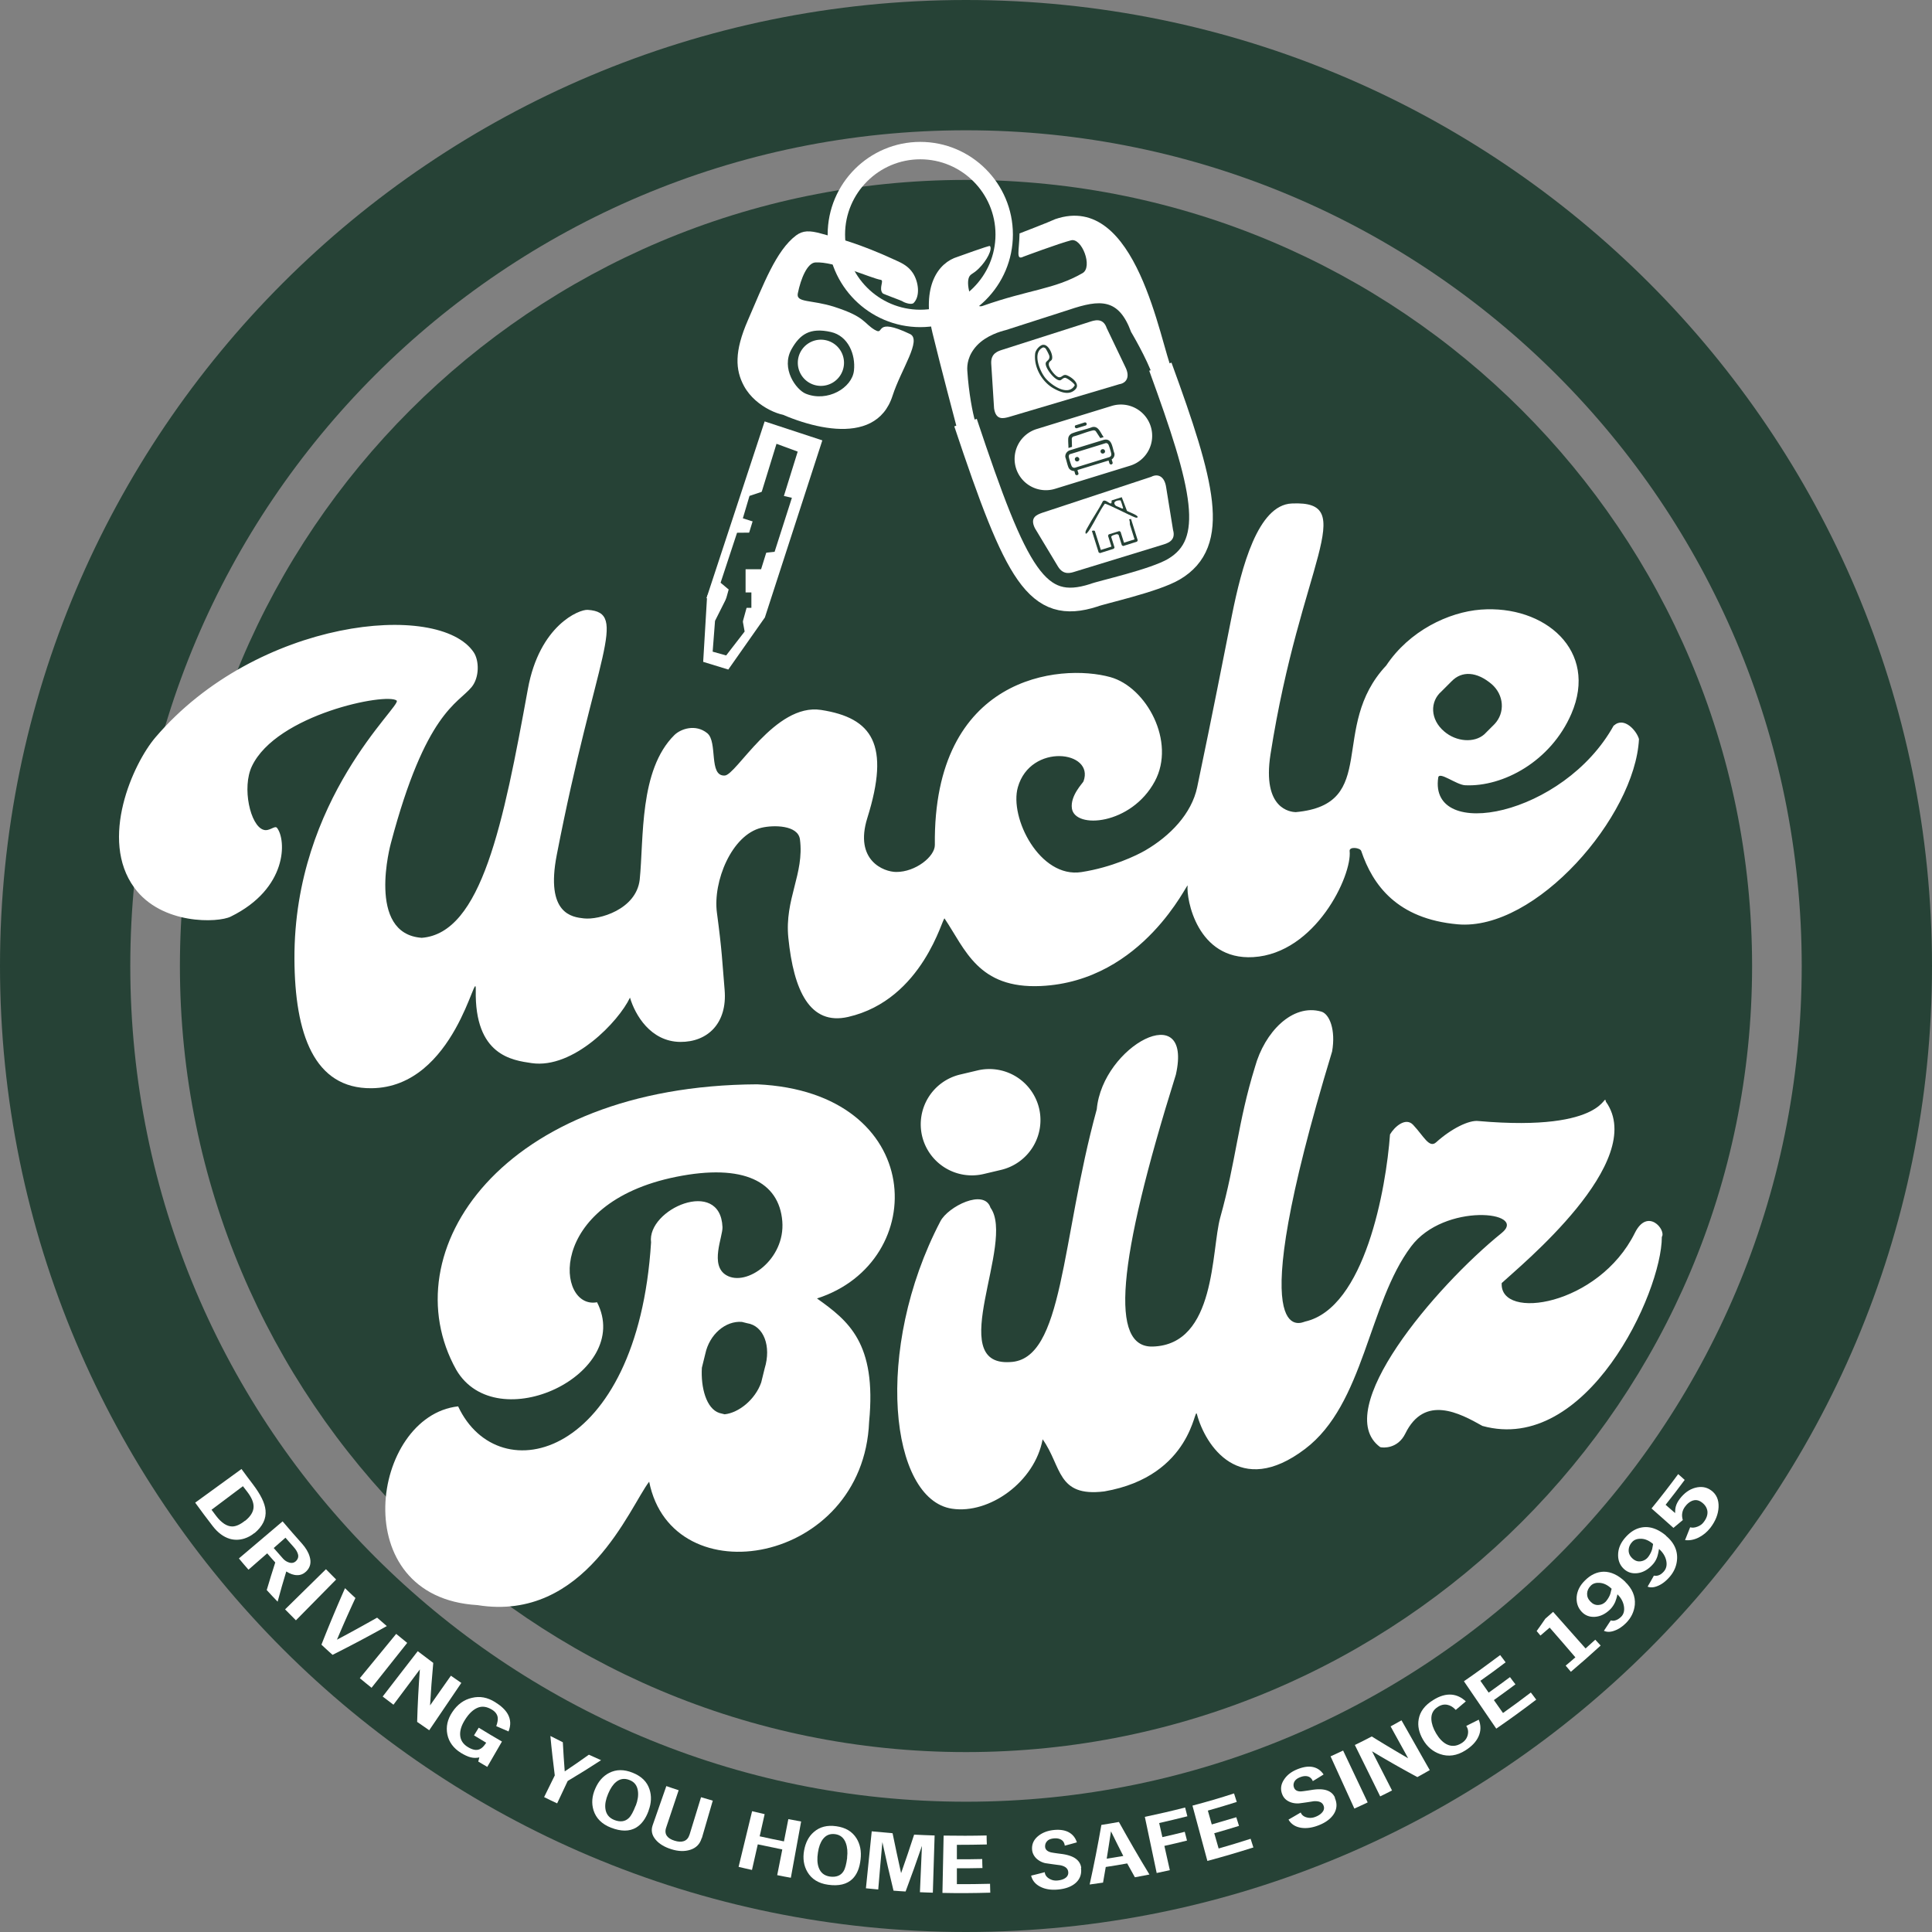
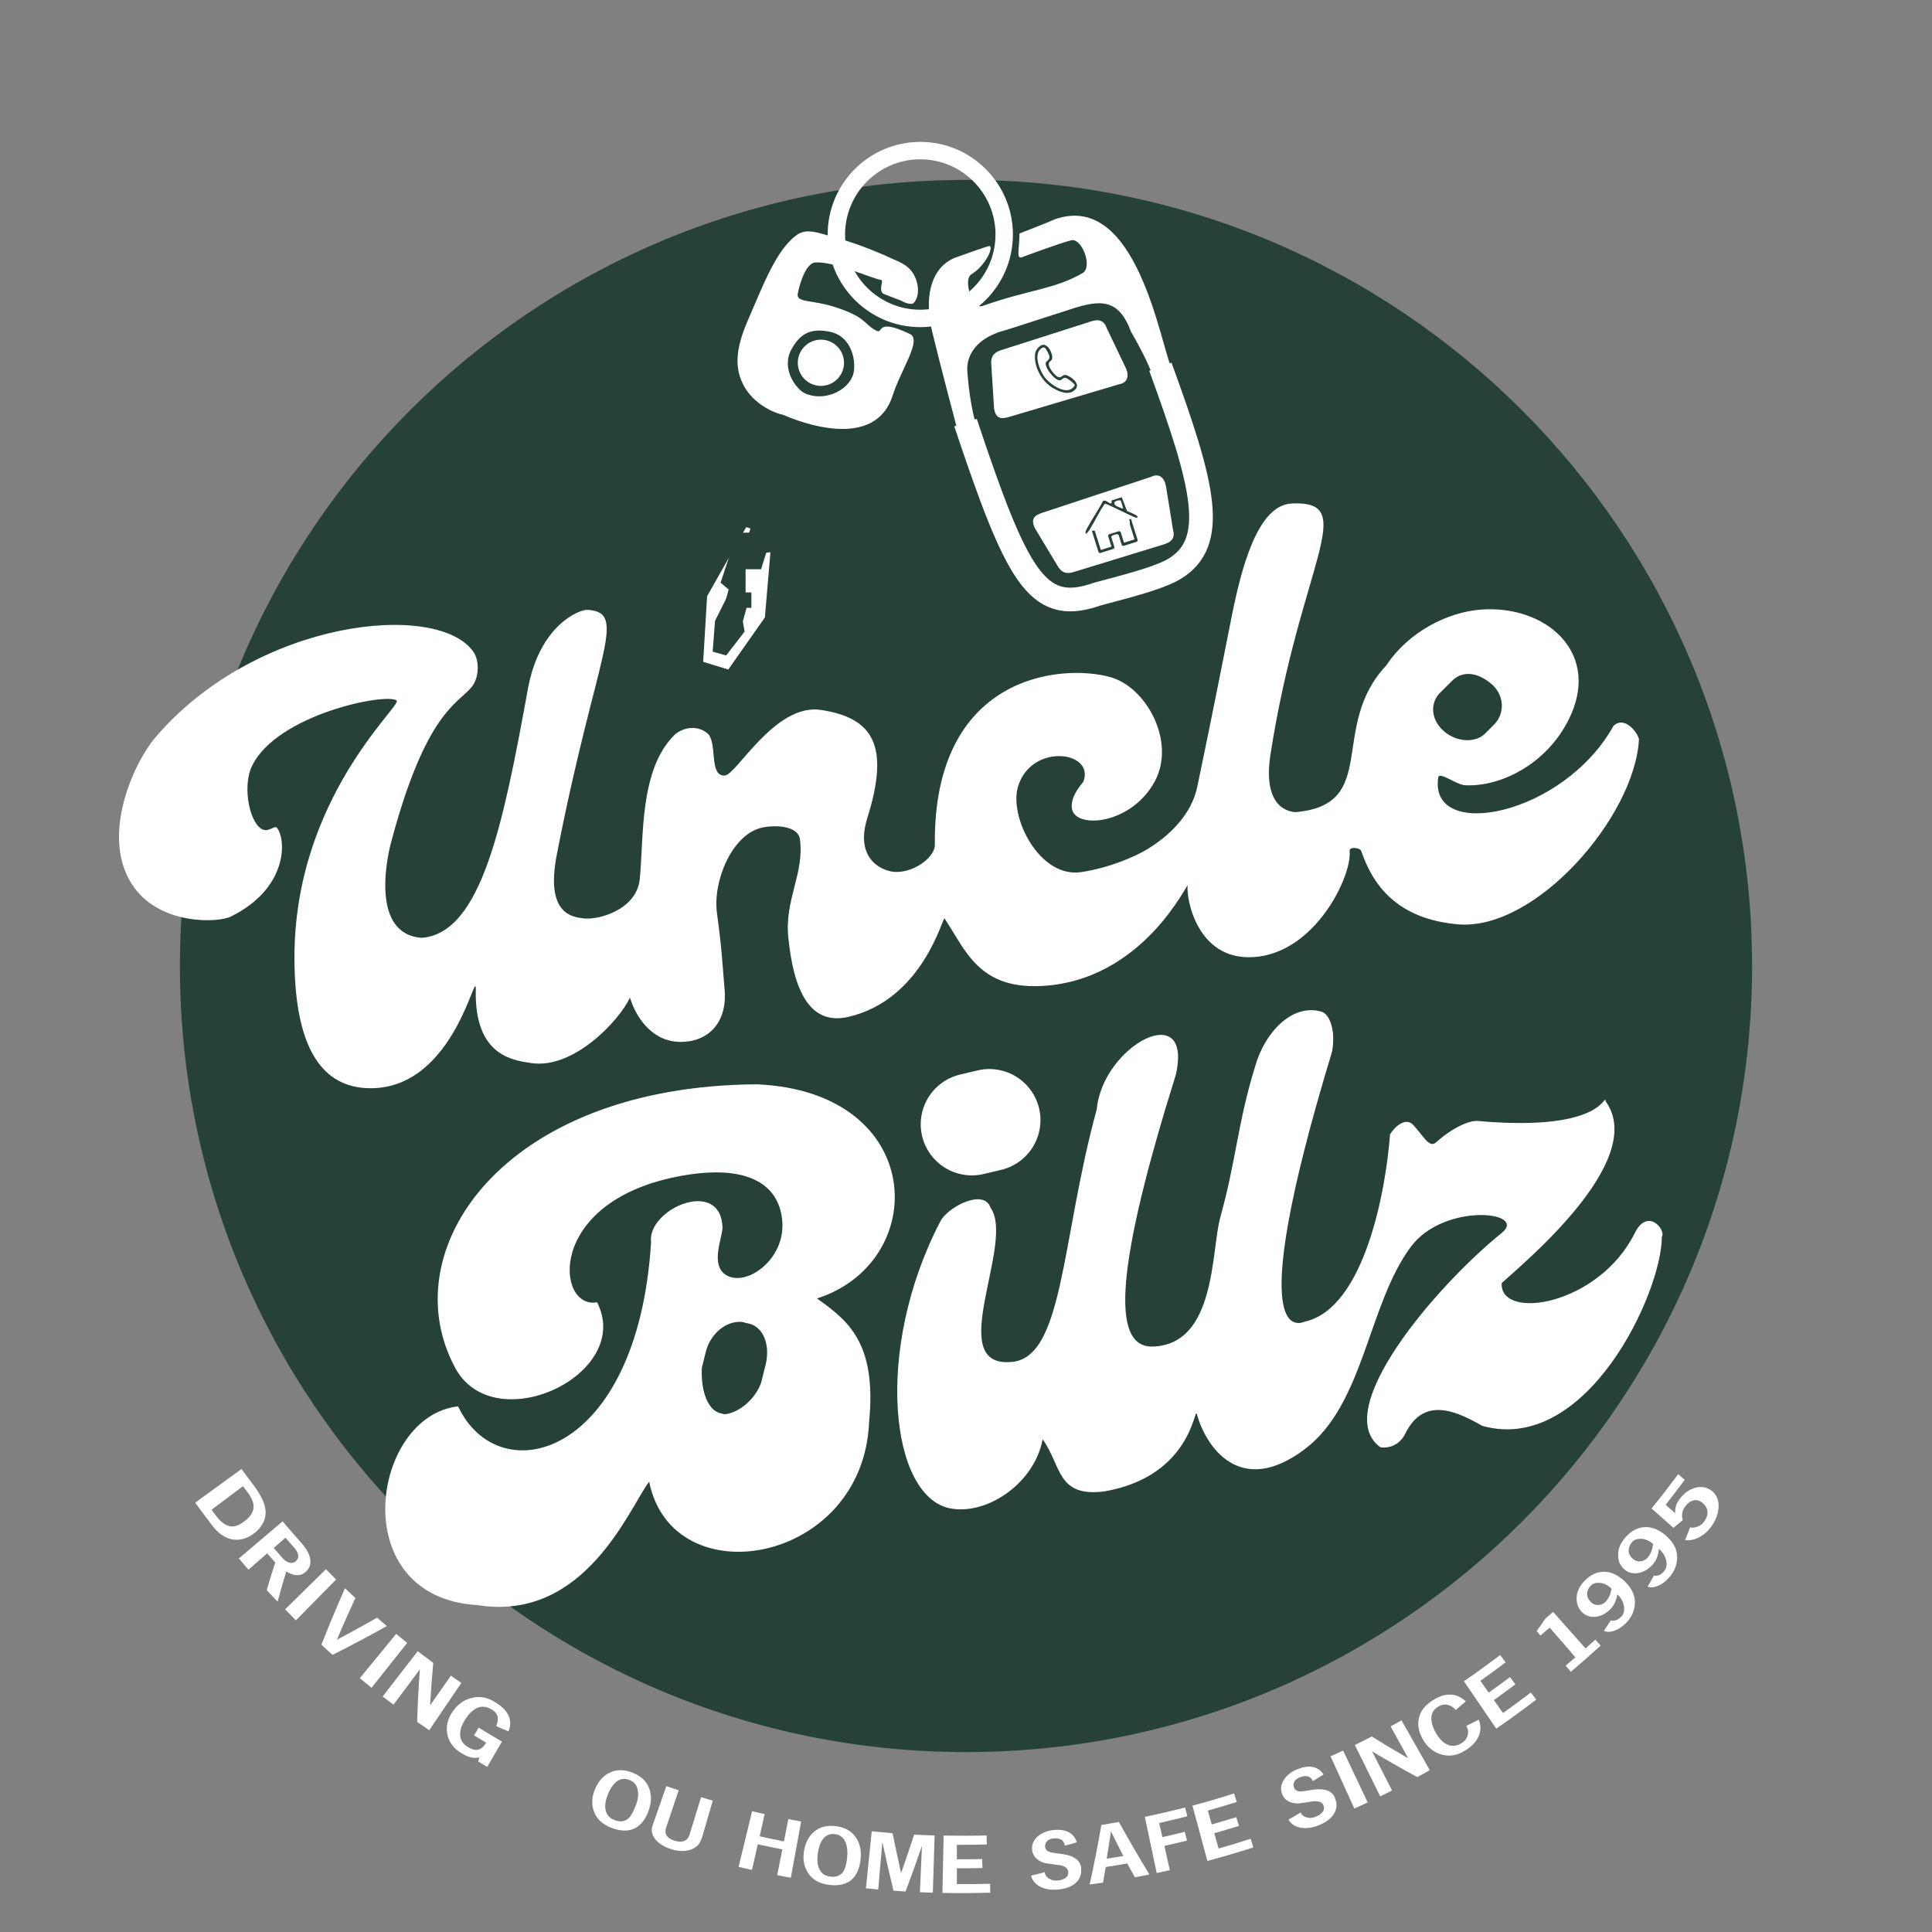
<svg xmlns="http://www.w3.org/2000/svg" data-bbox="5.5 5.5 152.12 154.337" viewBox="0 0 163.12 163.12" data-type="ugc">
  <rect x="0" y="0" width="163.12" height="163.12" fill="#808080" stroke="none" />
  <g>
    <path fill="#264236" d="M147.93 81.56c0 36.655-29.715 66.37-66.37 66.37s-66.37-29.715-66.37-66.37 29.715-66.37 66.37-66.37 66.37 29.715 66.37 66.37" />
-     <path stroke="#264236" stroke-width="11" fill="none" stroke-miterlimit="10" d="M157.62 81.56c0 42.007-34.053 76.06-76.06 76.06S5.5 123.567 5.5 81.56 39.553 5.5 81.56 5.5s76.06 34.053 76.06 76.06z" />
    <path d="M21.47 129.44c-.25.21-.53.36-.84.46-.42.13-.83.14-1.24.02-.52-.16-1-.51-1.43-1.07-.5-.65-1-1.31-1.48-1.98 1.3-.95 2.61-1.9 3.91-2.84.32.44.64.87.97 1.3.64.85 1 1.56 1.06 2.18.07.71-.24 1.36-.94 1.94Zm-.77-1.04c.46-.37.7-.76.71-1.17.01-.38-.17-.8-.53-1.27-.12-.16-.25-.32-.37-.48l-2.65 1.99c.13.17.26.35.39.52.45.59.9.88 1.35.89q.48 0 1.08-.48Z" fill="#ffffff" />
    <path d="M23.44 135.23c-.31-.32-.62-.65-.92-.98.23-.78.47-1.56.72-2.33-.23-.26-.46-.51-.68-.77-.53.46-1.05.92-1.58 1.38-.27-.31-.55-.63-.81-.95 1.23-1.04 2.46-2.09 3.69-3.13.54.63 1.08 1.26 1.63 1.87.32.36.54.72.65 1.09.16.51.06.93-.29 1.27-.22.21-.48.32-.77.31-.29 0-.59-.11-.91-.31-.26.84-.5 1.69-.73 2.55m1.54-3.42c.17-.16.24-.36.18-.58-.05-.19-.17-.4-.37-.62l-.69-.78-.99.87c.26.3.53.6.79.9.12.13.27.24.44.3.25.1.46.07.63-.08Z" fill="#ffffff" />
    <path d="M24.99 136.81c-.31-.31-.61-.61-.92-.93l3.45-3.39c.29.29.57.58.86.87-1.13 1.15-2.27 2.3-3.4 3.45Z" fill="#ffffff" />
    <path d="M32.66 137.29c-1.5.84-3.03 1.65-4.58 2.43a38 38 0 0 1-.94-.86c.63-1.61 1.3-3.2 1.99-4.77.29.28.58.56.88.83-.54 1.16-1.06 2.33-1.56 3.52 1.14-.6 2.27-1.23 3.39-1.86.28.24.55.48.83.72Z" fill="#ffffff" />
    <path d="M31.37 142.5c-.33-.27-.66-.53-.99-.81 1.02-1.25 2.05-2.49 3.07-3.74.31.26.62.51.93.76z" fill="#ffffff" />
    <path d="M36.23 146.08c-.34-.23-.67-.46-1.01-.7.04-1.49.12-2.96.23-4.43-.74.99-1.48 1.98-2.23 2.98-.3-.23-.61-.46-.91-.69.99-1.28 1.97-2.56 2.96-3.83.43.33.87.66 1.31.99-.11 1.19-.2 2.39-.27 3.59.59-.84 1.17-1.68 1.76-2.51.29.2.58.41.88.61l-2.72 4.01Z" fill="#ffffff" />
    <path d="M42.92 146.18c-.34-.14-.68-.29-1.02-.44q.165-.465.12-.75c-.04-.25-.2-.47-.48-.64-.43-.26-.82-.32-1.2-.17-.37.15-.73.47-1.06.99-.31.48-.45.91-.43 1.31.02.43.24.78.66 1.03.38.23.71.3.98.18.2-.08.38-.27.56-.55-.34-.21-.69-.41-1.03-.62.13-.22.27-.43.4-.65.65.4 1.3.79 1.96 1.17-.41.71-.83 1.43-1.24 2.14-.26-.15-.51-.3-.76-.45l.09-.35c-.26.06-.5.05-.74-.01s-.51-.19-.81-.37c-.63-.39-1.02-.92-1.15-1.56q-.195-.975.42-1.89c.43-.65.99-1.05 1.66-1.2.67-.16 1.31-.04 1.95.36.5.31.86.64 1.07 1.01.25.45.28.94.06 1.48Z" fill="#ffffff" />
-     <path d="M50.74 148.62c-.92.6-1.85 1.18-2.81 1.75-.3.63-.59 1.26-.89 1.89-.37-.17-.74-.35-1.1-.53l.9-1.83c-.14-1.11-.27-2.22-.37-3.33.35.18.7.36 1.05.53.04.82.1 1.64.16 2.46q1.035-.69 2.04-1.41c.34.16.68.31 1.02.46Z" fill="#ffffff" />
    <path d="M54.77 152.86c-.25.7-.61 1.18-1.07 1.45-.56.33-1.27.33-2.12 0-.77-.3-1.26-.8-1.47-1.47q-.27-.885.15-1.83.405-.93 1.17-1.32c.6-.31 1.25-.31 1.98-.02.75.3 1.22.76 1.43 1.41.18.55.16 1.15-.08 1.79Zm-1.09-.41q.255-.675.18-1.23c-.06-.46-.29-.77-.71-.93-.42-.17-.8-.11-1.13.16-.26.21-.48.54-.67.99-.2.47-.28.88-.24 1.24.05.47.3.8.75.98.51.2.92.14 1.23-.16.19-.18.38-.53.58-1.05Z" fill="#ffffff" />
    <path d="M59.24 155.2c-.14.49-.46.82-.96.98-.47.15-1 .14-1.6-.05-.58-.18-1.02-.45-1.31-.79-.34-.39-.42-.81-.26-1.25.38-1.1.77-2.19 1.15-3.29.35.12.69.24 1.04.35-.35 1.05-.7 2.09-1.05 3.14-.1.28-.08.53.06.72.12.17.34.31.64.4.31.1.57.11.78.04.24-.08.4-.27.49-.55.32-1.05.64-2.1.97-3.16.33.1.66.2.99.29-.31 1.05-.61 2.11-.92 3.16Z" fill="#ffffff" />
    <path d="M66.77 158.54c-.39-.07-.77-.14-1.15-.22.14-.72.29-1.45.43-2.17-.69-.14-1.38-.28-2.07-.43-.16.72-.33 1.44-.49 2.16-.38-.08-.75-.17-1.13-.26.38-1.57.76-3.14 1.14-4.7.35.08.71.17 1.06.25l-.42 1.87c.68.15 1.37.3 2.05.43.12-.63.25-1.26.37-1.88.36.07.72.14 1.08.2l-.87 4.76Z" fill="#ffffff" />
    <path d="M72.66 156.98c-.08.74-.31 1.29-.69 1.66-.46.45-1.15.62-2.05.49-.81-.11-1.4-.48-1.75-1.08-.31-.53-.4-1.14-.28-1.81s.39-1.19.82-1.56c.5-.44 1.13-.6 1.9-.49.79.11 1.35.45 1.71 1.03.3.49.42 1.08.34 1.76m-1.14-.14c.06-.48.02-.89-.11-1.24-.16-.43-.46-.68-.89-.74-.44-.06-.79.08-1.05.43-.2.27-.34.64-.41 1.12q-.12.75.06 1.26c.16.45.48.7.95.77.53.07.92-.08 1.15-.45.14-.22.24-.61.31-1.15Z" fill="#ffffff" />
    <path d="M78.76 159.8c-.36-.01-.73-.02-1.09-.04.06-1.3.11-2.6.17-3.91-.44 1.29-.9 2.57-1.38 3.85-.34-.02-.68-.04-1.02-.07-.33-1.36-.65-2.73-.94-4.1-.12 1.33-.24 2.66-.35 4-.35-.03-.69-.06-1.04-.1.16-1.6.33-3.21.49-4.81.59.06 1.17.11 1.76.16.23 1.12.47 2.25.72 3.37.38-1.08.75-2.17 1.1-3.25.58.03 1.15.05 1.73.07l-.15 4.84Z" fill="#ffffff" />
    <path d="M83.59 159.8c-1.34.04-2.68.05-4.02.02.03-1.61.07-3.22.1-4.84 1.21.02 2.42.02 3.63-.01 0 .25.01.51.02.76-.84.02-1.69.03-2.53.03v1.22c.71 0 1.43 0 2.14-.02 0 .25.01.51.02.76-.72.02-1.44.02-2.16.02v1.34c.93 0 1.87 0 2.8-.03 0 .25.02.51.02.76Z" fill="#ffffff" />
    <path d="M91.27 157.71c.07.54-.1.98-.5 1.31-.34.28-.81.45-1.4.51-.58.06-1.08-.01-1.49-.21-.44-.21-.72-.53-.82-.96.38-.09.77-.19 1.15-.29.02.21.13.39.35.53s.46.2.74.17q.45-.045.69-.24a.52.52 0 0 0 .2-.49c-.03-.29-.26-.48-.69-.56-.41-.05-.82-.11-1.23-.17a1.6 1.6 0 0 1-.79-.42c-.2-.21-.32-.45-.34-.73-.03-.45.13-.82.5-1.13.35-.29.78-.46 1.32-.52.48-.05.89 0 1.22.16.36.18.61.47.74.88-.34.1-.68.19-1.02.28-.03-.23-.13-.4-.3-.5s-.39-.14-.65-.11c-.25.03-.43.1-.55.24-.12.13-.17.29-.16.47.02.22.17.37.44.45.09.03.4.08.96.15q.675.09 1.08.33.495.3.57.84Z" fill="#ffffff" />
    <path d="M97.03 158.27c-.4.08-.81.16-1.21.23-.22-.39-.44-.78-.65-1.17-.6.11-1.21.21-1.81.3-.08.44-.15.88-.23 1.32-.38.06-.75.11-1.13.16.37-1.68.7-3.35.99-5.03.49-.08.99-.16 1.48-.25.83 1.49 1.68 2.97 2.58 4.44Zm-2.19-1.57c-.35-.69-.7-1.38-1.04-2.08-.11.77-.24 1.54-.36 2.31.47-.07.94-.15 1.41-.23Z" fill="#ffffff" />
    <path d="M100.25 153.35c-.79.2-1.59.39-2.38.57l.27 1.19q.945-.21 1.89-.45c.06.25.12.49.19.74-.64.16-1.27.31-1.91.45.15.68.31 1.36.46 2.05l-1.11.24c-.33-1.58-.66-3.16-1-4.74 1.14-.24 2.27-.5 3.4-.79.06.25.13.49.19.74" fill="#ffffff" />
    <path d="M105.83 155.98c-1.29.41-2.58.79-3.89 1.14-.42-1.56-.84-3.12-1.26-4.67 1.18-.31 2.35-.65 3.51-1.03.08.24.16.48.23.72-.81.26-1.63.5-2.44.73l.33 1.17c.69-.2 1.38-.4 2.07-.61.08.24.15.48.23.73-.69.22-1.39.42-2.09.62.12.43.24.86.37 1.29.9-.26 1.81-.53 2.7-.82.08.24.16.48.23.72Z" fill="#ffffff" />
    <path d="M112.7 151.8q.33.75-.12 1.41c-.26.37-.66.67-1.22.89-.55.22-1.05.29-1.51.22-.49-.08-.84-.31-1.06-.69.35-.2.69-.4 1.03-.6.08.2.24.34.49.41s.5.06.77-.05c.28-.11.48-.26.6-.43a.51.51 0 0 0 .06-.53c-.11-.27-.39-.38-.83-.35-.42.07-.83.13-1.24.18-.33.02-.63-.04-.89-.18s-.43-.34-.53-.61c-.16-.42-.1-.83.17-1.23q.375-.57 1.14-.87c.46-.18.86-.25 1.23-.19.4.07.72.28.96.64-.3.19-.61.38-.91.56-.09-.22-.24-.35-.43-.4-.2-.05-.42-.02-.66.08-.23.09-.39.22-.47.38s-.09.33-.02.5c.08.2.26.31.55.31.09 0 .42-.04.97-.13.45-.07.83-.07 1.14.01.38.1.64.31.79.64Z" fill="#ffffff" />
    <path d="M115.47 152.18c-.37.18-.75.35-1.12.52l-2.01-4.41c.35-.16.7-.32 1.06-.49.69 1.46 1.38 2.92 2.07 4.37Z" fill="#ffffff" />
    <path d="M120.72 149.45c-.35.2-.7.4-1.05.59a89 89 0 0 1-3.83-2.18c.56 1.1 1.13 2.21 1.69 3.31-.33.17-.67.34-1 .5-.71-1.45-1.43-2.9-2.14-4.34.48-.23.95-.47 1.43-.72 1.01.63 2.03 1.24 3.07 1.84-.49-.9-.99-1.79-1.48-2.69.31-.17.61-.34.92-.51.8 1.4 1.59 2.81 2.39 4.21Z" fill="#ffffff" />
    <path d="M124.85 145.19c.2.49.19.97-.02 1.43q-.3.66-1.11 1.17c-.71.45-1.43.55-2.13.31-.61-.21-1.1-.62-1.45-1.23q-.51-.885-.36-1.71c.11-.65.52-1.19 1.22-1.62.55-.35 1.07-.5 1.56-.46q.66.06 1.2.57c-.28.24-.57.48-.85.72-.22-.24-.45-.38-.7-.43-.27-.06-.55 0-.82.18-.38.24-.56.58-.54 1.04.02.37.15.77.4 1.19.26.44.55.74.87.91q.63.33 1.29-.09c.27-.17.44-.4.51-.68s.03-.53-.12-.77c.35-.18.71-.35 1.06-.53Z" fill="#ffffff" />
    <path d="M129.72 143.49q-1.665 1.275-3.39 2.46c-.91-1.33-1.82-2.67-2.73-4 1.03-.71 2.05-1.45 3.06-2.21.15.2.31.4.46.61-.7.53-1.41 1.06-2.13 1.56.23.33.47.66.7 1 .61-.43 1.2-.87 1.8-1.31.15.2.3.41.46.61-.6.45-1.21.89-1.82 1.33.26.36.51.73.77 1.09.79-.56 1.58-1.14 2.35-1.73.15.2.31.4.46.61Z" fill="#ffffff" />
    <path d="M135.15 138.93q-1.245 1.14-2.52 2.22c-.15-.17-.29-.35-.44-.52.27-.23.55-.46.82-.7-.72-.84-1.44-1.68-2.17-2.51-.26.22-.52.45-.78.67l-.32-.38c.25-.34.49-.69.73-1.04.22-.19.44-.39.66-.58.91 1.03 1.83 2.06 2.74 3.09.27-.24.55-.49.82-.74.15.17.31.34.46.5Z" fill="#ffffff" />
    <path d="M137.21 133.55c.6.58.88 1.22.82 1.94-.06.59-.31 1.11-.75 1.55-.32.32-.66.54-1 .65-.34.12-.63.11-.86 0l.58-.88c.13.04.26.04.38 0 .16-.04.32-.14.48-.29.23-.22.31-.52.25-.9-.06-.37-.24-.71-.55-1.01-.05.26-.12.47-.19.65-.11.24-.25.45-.42.62q-.6.585-1.29.63c-.46.03-.84-.12-1.13-.44-.32-.35-.45-.77-.41-1.27.05-.5.28-.95.7-1.36.49-.49 1.02-.73 1.59-.74.61 0 1.21.28 1.81.85Zm-1.13.6c-.33-.32-.67-.49-1.04-.51-.31-.02-.55.06-.72.23-.2.2-.31.42-.32.67s.08.48.29.69c.19.2.42.3.67.28q.345-.015.6-.27c.03-.03.06-.06.07-.08.17-.22.28-.42.34-.62.04-.17.07-.3.1-.39Z" fill="#ffffff" />
    <path d="M140.66 129.67c.64.53.96 1.17.94 1.89-.02.6-.24 1.14-.66 1.61-.31.35-.63.59-.97.73s-.62.16-.86.06c.18-.31.36-.62.53-.93.13.03.26.02.38-.02.16-.05.31-.16.46-.33.21-.24.28-.55.2-.92s-.29-.7-.61-.98c-.04.26-.09.48-.15.67-.09.25-.22.47-.39.65q-.57.63-1.26.72t-1.17-.36c-.34-.32-.5-.74-.48-1.24.02-.51.22-.97.62-1.42.47-.53.98-.81 1.56-.86.61-.05 1.24.19 1.87.72Zm-1.09.69c-.35-.3-.71-.45-1.07-.44-.31 0-.55.1-.71.29-.19.21-.28.45-.28.7s.11.48.33.68c.21.19.44.27.69.23a.94.94 0 0 0 .59-.32c.03-.04.06-.07.07-.09.16-.23.26-.45.31-.65.03-.17.06-.3.07-.4" fill="#ffffff" />
    <path d="M144.47 125.83c.45.33.66.8.63 1.43-.03.59-.26 1.17-.69 1.73-.28.36-.62.64-1 .83q-.585.285-1.14.21c.14-.36.29-.72.43-1.08.18.05.38.04.61-.05.22-.08.4-.21.52-.37.26-.33.36-.64.33-.93-.04-.29-.19-.54-.47-.75s-.56-.25-.86-.12q-.3.135-.54.45c-.15.19-.23.38-.26.59-.03.17-.01.36.05.57-.26.22-.53.45-.79.66-.61-.55-1.23-1.09-1.85-1.64.77-.94 1.52-1.91 2.25-2.9.18.16.37.32.55.49-.53.71-1.06 1.41-1.61 2.1.27.23.54.47.8.7 0-.19.01-.38.06-.56.06-.22.18-.44.34-.65.38-.49.81-.8 1.31-.93s.95-.06 1.34.23Z" fill="#ffffff" />
    <path fill="#ffffff" d="M71.26 30.63a1.95 1.95 0 1 1-3.9 0 1.95 1.95 0 0 1 3.9 0" />
    <path d="M77.7 27.62c-4.31 0-7.82-3.51-7.82-7.82s3.51-7.82 7.82-7.82 7.82 3.51 7.82 7.82-3.51 7.82-7.82 7.82m0-14.17c-3.5 0-6.35 2.85-6.35 6.35s2.85 6.35 6.35 6.35 6.35-2.85 6.35-6.35-2.85-6.35-6.35-6.35" fill="#ffffff" />
-     <path fill="#ffffff" d="m64.58 52.13-4.93-1.63 4.91-14.92 4.87 1.6z" />
    <path fill="#ffffff" d="m59.37 55.88.33-5.54 3.3-5.83 2.17.66-.59 6.96-3.09 4.4z" />
    <path fill="#264236" d="m60.17 55.02.2-2.6 1.06-2.11.94.25.5 2.76-1.56 2.02z" />
    <path fill="#264236" d="M64.26 48.06H62.3l3.26-10.59 1.79.66z" />
    <path fill="#264236" d="m65.4 46.59-1.63.17 1.69-5.05 1.4.32z" />
    <path fill="#264236" d="m61.82 50.02-.98-.82 1.39-4.22 1.21-.01z" />
    <path fill="#264236" d="m63.93 44.15-1.21-.39.56-1.89 1.47-.49z" />
    <path fill="#264236" d="M62.95 47.57v3.75h-1.3v-3.75z" />
    <path fill="#264236" d="M63.44 50.02v1.3h-1.3v-1.3z" />
    <path fill="#264236" d="m63.34 50.213-.758 2.747-1.803-.497.759-2.748z" />
    <path d="m94.5 32.44-9.33 2.77c-.45.12-1.09.29-1.24-.73l-.24-3.78c-.05-.89.6-1.06.97-1.18l7.29-2.33c.38-.12 1.17-.44 1.49.51l1.57 3.28c.44.87.07 1.37-.51 1.46" fill="#ffffff" />
-     <path fill="#ffffff" d="M97.162 36.019a2.64 2.64 0 0 1-1.746 3.3l-6.317 1.946a2.64 2.64 0 1 1-1.554-5.046q3.157-.975 6.317-1.946a2.64 2.64 0 0 1 3.3 1.746" />
    <path d="M81.52 35.68c4.32 12.95 6.03 16.12 10.83 14.58.57-.24 5.1-1.22 6.76-2.2 3.78-2.23 2.52-7.08-1.14-17.1" fill="none" stroke-miterlimit="10" stroke="#ffffff" stroke-width="2" />
    <path d="M86.08 19.72c-.03 1.49-.33 2.28.33 1.95 0 0 3-1.12 4.02-1.38.91-.24 1.86 2.26.97 2.77-2.39 1.38-4.51 1.38-8.44 2.77-.84.3-1.46-1.74-1.14-2.44.14-.29.34-.24.83-.73.68-.67 1.16-1.63.93-1.89-.06-.06-2.65.89-2.72.91-1.63.49-3.09 2.44-2.13 6.43.66 2.73 2.03 7.9 2.03 7.9l1.56-.49c-.18-.58-.53-2.32-.65-4.23-.03-.49.05-1.3.81-2.12.81-.86 2.03-1.2 2.44-1.3l5.32-1.71c2.66-.9 4.21-.98 5.26 1.87 0 0 1.31 2.19 1.88 3.83.19.54 1.19-.14 1.62-.49-1.05-2.36-3-15.23-9.9-12.87-.5.24-3.05 1.22-3.05 1.22Z" fill="#ffffff" />
    <path d="M73.87 27.86c-.98-.59-.79-1.1-3.42-1.95-1.93-.62-3.26-.33-3.09-1.14.26-1.29.81-2.56 1.47-2.61 1.6-.11 4.7 1.33 5.54 1.47.3.05-.21.73.16 1.14.04.05 1.57.61 1.63.65.25.17.81.33.98.16.56-.56.43-1.76-.06-2.52-.38-.58-.91-.84-1.4-1.06-3.22-1.49-4.92-1.88-6.35-2.28-.97-.27-1.54-.27-2.12.16-1.69 1.28-2.74 4.11-4.07 7.17-1.14 2.62-1.07 4.17-.32 5.55 1.01 1.85 3.41 2.7 4.07 2.43.15-.06.33-.16.33-.16.28-.16.72-.42.84-.77.11-.34.14-.79-.03-.86-.81-.33-2.12-2.12-1.2-3.76.7-1.24 1.54-1.85 3.32-1.45 1.47.33 2.1 1.91 1.95 3.26-.16 1.47-2.25 2.69-4.07 1.95-.63-.25-4.02.74-3.58.98 3.26 1.79 9.45 3.75 10.91-.81.72-2.23 2.5-4.72 1.47-5.21-3.09-1.47-2.12.16-2.93-.33Z" fill="#ffffff" />
    <path d="m97.22 40.25-9.24 3.05c-.43.16-1.06.38-.6 1.3l1.95 3.24c.47.76 1.09.53 1.47.41l7.31-2.24c.38-.12 1.21-.31.93-1.27l-.58-3.59c-.14-.97-.72-1.17-1.25-.9Z" fill="#ffffff" />
    <path d="M136.25 61.25c-4.23 7.65-15.63 9.85-14.82 4.4.08-.56 1.53.62 2.28.65 3.19.15 7.22-2.01 8.96-6.03 2.31-5.34-2.25-9.21-7.65-8.8-2.72.21-6.03 1.79-7.98 4.72-4.89 5.21-.49 11.73-7.65 12.38-.39-.02-2.85-.21-2.12-4.89 2.53-16.16 7.6-21.44 1.79-21.17-2.86.13-4.23 5.37-5.05 9.45-.84 4.2-1.52 7.76-2.93 14.5-.47 2.24-2.28 4.12-4.4 5.35-.71.41-2.79 1.42-5.37 1.82-3.52.55-6.11-4.6-5.37-7.17 1.07-3.75 6.5-3.08 5.54-.49-.05.14-1.13 1.2-.98 2.28.25 1.78 5.02 1.4 7-2.28 1.8-3.34-.7-7.95-3.75-8.8-4.26-1.18-14.98-.11-14.82 14.17.01.98-1.64 2.29-3.26 2.28-1.05 0-3.56-.97-2.44-4.56 1.94-6.19.44-8.45-3.91-9.12-3.89-.6-7.17 5.54-8.14 5.54-1.37.06-.56-2.85-1.47-3.58-.99-.8-2.24-.36-2.77.16-2.99 2.96-2.57 8.72-2.93 12.22-.3 2.51-3.42 3.41-4.72 3.26-.95-.11-3.26-.34-2.28-5.37 3.29-16.95 6.1-20.45 2.61-20.68-.71-.05-4.07 1.3-5.05 6.68-2.07 11.36-3.91 20.62-8.96 21.01C30.89 78.85 33 71.2 33 71.2c2.93-11.08 5.65-11.77 6.82-13.19.67-.82.64-2.24.18-2.93-2.93-4.38-18.3-2.86-26.87 7.17-1.9 2.22-4.78 8.62-1.79 12.7 2.31 3.16 7.08 2.97 8.14 2.44 4.83-2.37 4.7-6.48 3.91-7.49-.19-.24-.64.32-1.14.16-1.12-.34-1.84-3.57-.98-5.37 2.08-4.37 11.38-6.23 12.22-5.54.49.4-8.69 8.23-8.63 21.82.03 6.31 1.65 10.96 6.51 10.91 7.1-.07 8.84-10.52 8.8-8.31-.12 5.57 3.11 5.95 4.72 6.19 3.52.51 7.35-3.52 8.3-5.53.43 1.45 1.73 3.71 4.24 3.74 2.31.02 3.99-1.57 3.75-4.4-.21-2.46-.21-3.22-.65-6.51-.35-2.63 1.24-6.56 3.75-7.17 1.04-.25 3.1-.23 3.26.98.38 2.91-1.31 5.05-.98 8.31.45 4.46 1.82 7.42 5.05 6.68 6.35-1.46 7.99-8.53 8.14-8.31 1.75 2.6 2.83 5.95 8.14 5.7 8.67-.41 12.43-8.91 12.38-8.47-.12 1.08.79 6.31 5.54 6.03 5.26-.31 8.36-6.9 8.14-8.96-.04-.39.88-.29.98 0 .97 2.87 3.02 5.73 8.14 6.19 6.6.59 14.98-9.12 15.31-15.64-.19-.69-1.25-1.93-2.12-1.14Z" fill="#ffffff" />
    <path d="M125.94 57.76c-1.25-1.06-2.51-1.14-3.38-.24l-.86.86c-.98.85-.96 2.37.24 3.38 1.01.87 2.53.99 3.38.24l.86-.86c.92-.97.8-2.48-.24-3.38" fill="#264236" />
    <path fill="#ffffff" d="M87.732 93.58a4.32 4.32 0 0 1-3.21 5.194l-1.47.348a4.32 4.32 0 0 1-5.198-3.205 4.32 4.32 0 0 1 3.211-5.193l1.47-.348a4.32 4.32 0 0 1 5.197 3.205" />
    <path d="M50.41 109.95c-3.42.65-4.38-8.36 6.68-10.59 5.71-1.15 8.69.42 8.96 3.75.26 3.22-3.01 5.56-4.72 4.56-1.44-.84-.29-3.27-.33-4.07-.18-4.22-6.4-1.51-6.03 1.3-1.14 18.24-12.87 21.15-16.29 13.84-7.33.81-9.61 16.12 1.63 16.78 9.12 1.47 12.87-8.31 14.5-10.42 1.95 9.77 18.08 7 18.57-5.05.65-6.68-1.77-8.54-4.4-10.42 9.61-3.09 9.28-17.43-5.05-18.08-21.61.11-30.95 14.17-25.41 24.1 3.42 5.86 14.98.33 11.89-5.7" fill="#ffffff" />
    <path d="M85.27 115c4.56-.16 4.28-10.23 7.33-21.34.49-5.37 8.14-9.45 6.68-2.93-5.01 16-5.56 23.07-1.95 22.96 5.37-.16 4.92-8.13 5.7-10.91 1.33-4.75 1.47-7.98 2.93-12.7.81-2.93 3.15-5.37 5.6-4.67.69.2 1.23 1.54.91 3.37-7.82 25.73-2.55 22.86-2.28 22.8 5.05-1.14 6.84-11.24 7.17-15.8.38-.65 1.32-1.48 1.95-.81.91.97 1.36 2.01 1.95 1.47 1.25-1.13 2.77-1.9 3.58-1.79 10.99.96 10.55-2.58 10.75-1.63 3.58 5.05-7.28 13.89-8.8 15.31-.19 3.2 8.18 1.92 11.24-4.23 1.08-2.18 2.66-.25 2.28.33 0 4.72-6.35 18.4-15.15 15.96-1.9-1.07-4.88-2.68-6.51.65-.64 1.3-1.89 1.21-2.12 1.14-4.23-3.09 4.64-13.54 10.26-18.08 2.26-1.82-4.85-2.59-7.65 1.14-3.63 4.83-3.94 13.31-8.96 17.1-5.53 4.19-8.42-.31-9.12-2.93-.23-.86-.33 5.21-7.82 6.51-4.03.5-3.58-2.12-5.21-4.4-.66 3.6-4.51 6.34-7.65 5.86-5.23-.78-6.65-13.42-.98-24.27.64-1.23 3.7-2.79 4.23-1.14 2.12 2.93-3.91 13.36 1.63 13.03Z" fill="#ffffff" />
    <path d="m61.18 119.41-.44-.11c-1.11-.36-1.58-2.15-1.48-3.82l.29-1.18c.35-1.64 1.71-2.8 3.09-2.69l.44.11c1.4.21 2.06 1.94 1.48 3.82l-.29 1.18c-.51 1.46-1.91 2.57-3.09 2.69" fill="#264236" />
    <g>
      <path d="M91.06 39.98c.01.13-.2.2-.27.07-.02-.04-.07-.26-.09-.28-.2 0-.41-.11-.49-.31-.11-.27-.16-.58-.26-.85-.04-.26.12-.5.37-.59l2.86-.88c.73-.18.72.66.91 1.13.04.21-.06.41-.23.52 0 .02.07.22.08.27.02.11-.1.19-.2.14-.01 0-.05-.04-.06-.05l-.08-.26h-.02l-2.6.79v.02c0 .08.06.18.07.26Zm-.71-1.65c-.1.06-.13.17-.1.29.04.19.15.54.22.71.06.14.18.19.32.15l2.86-.88c.15-.06.2-.16.17-.32-.04-.19-.15-.54-.22-.71a.24.24 0 0 0-.23-.16l-3.01.93Z" fill="#264236" />
      <path d="M90.21 37.82c0-.24-.03-.5-.02-.74 0-.23.13-.41.35-.5.53-.2 1.14-.32 1.68-.52.54-.12.69.5.95.82v.03l-.27.08-.38-.58c-.07-.07-.14-.09-.24-.07-.54.12-1.1.37-1.64.51a.23.23 0 0 0-.15.19l.02.69-.28.09Z" fill="#264236" />
      <path d="m90.81 35.91.79-.25c.15 0 .21.18.08.26l-.78.24c-.15 0-.21-.17-.09-.26Z" fill="#264236" />
-       <path d="M93.05 37.93c.23-.07.35.25.15.34-.27.13-.4-.26-.15-.34" fill="#264236" />
      <path d="M91.03 38.61c.07.04.11.11.1.18-.01.17-.24.23-.34.1-.13-.17.06-.38.24-.29Z" fill="#264236" />
    </g>
    <path d="M88.05 29.12c.46-.09.89.83.77 1.21-.05.16-.28.16-.27.45s.56 1.03.86 1.07c.26.03.34-.28.65-.17.41.15 1.18.73.74 1.19-.51.54-1.25.25-1.81-.06-1-.54-1.73-1.81-1.59-2.97.04-.29.36-.67.65-.73Zm.21.28a.36.36 0 0 0-.18-.07c-.96.39-.3 2.01.19 2.6s1.92 1.58 2.47.6c0-.15-.65-.62-.8-.63-.2-.01-.3.19-.44.21-.42.05-1.26-1.03-1.21-1.43.02-.23.36-.25.31-.61-.01-.1-.28-.62-.34-.67" fill="#264236" />
    <g>
      <path d="m92.95 46.43.89-.28-.29-.92.06-.11.89-.28.11.06.29.92.89-.28-.39-1.25c-.02-.07.02-.32-.08-.43l.17-.05.57 1.81-.06.11-1.17.37-.11-.06-.28-.89-.12-.05c-.08 0-.15.03-.22.05-.11.04-.24.06-.28.18l.28.89-.06.11-1.17.37-.11-.06-.57-1.81c.06-.04.23-.05.25.01l.5 1.58Z" fill="#264236" />
      <path d="m93.84 42.49.02-.24.85-.27.44 1.15c.11.09.99.37.9.55-.11.06-.16.02-.25-.01-.35-.12-2.39-1.18-2.52-1.14-.47.65-.81 1.43-1.23 2.1-.05.08-.29.47-.38.43-.08-.18.08-.38.16-.54.4-.75.91-1.45 1.29-2.21.18-.16.46.14.64.2l.08-.03Zm.78-.24c-.32-.04-.76.13-.4.46.03.02.5.22.53.23.13.01.05-.1.04-.16-.04-.17-.11-.35-.17-.52Z" fill="#264236" />
    </g>
  </g>
</svg>